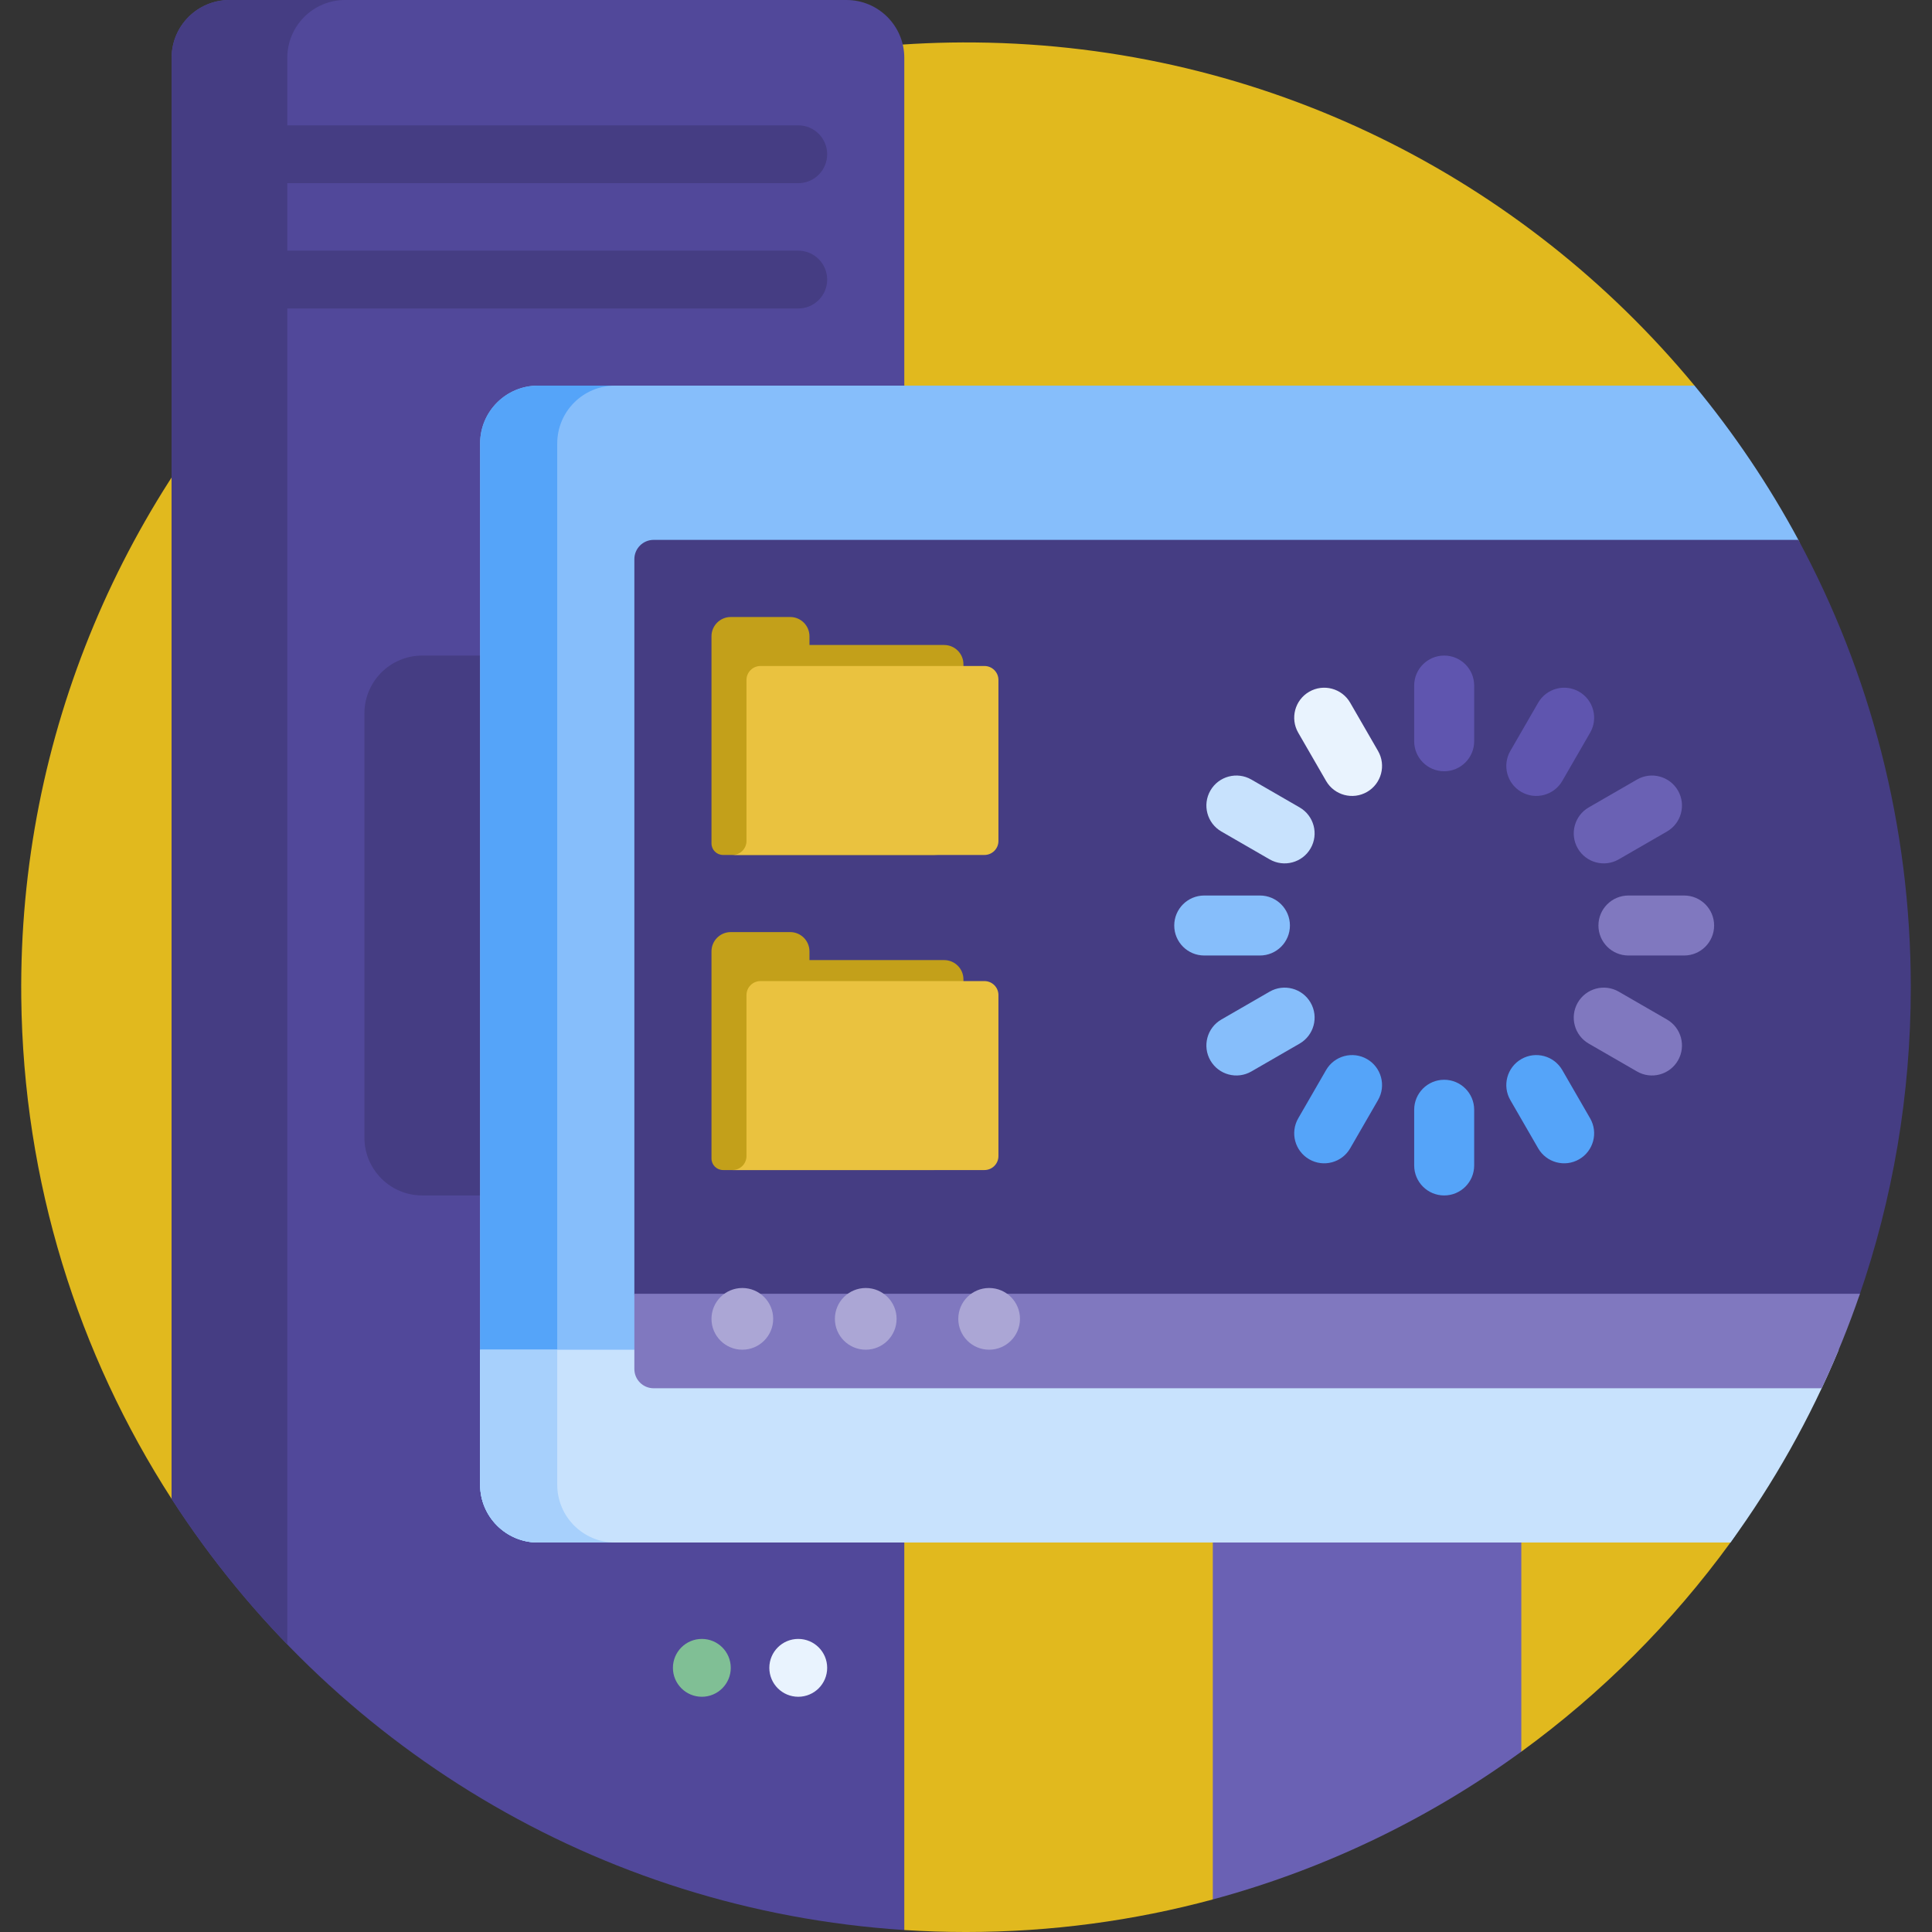
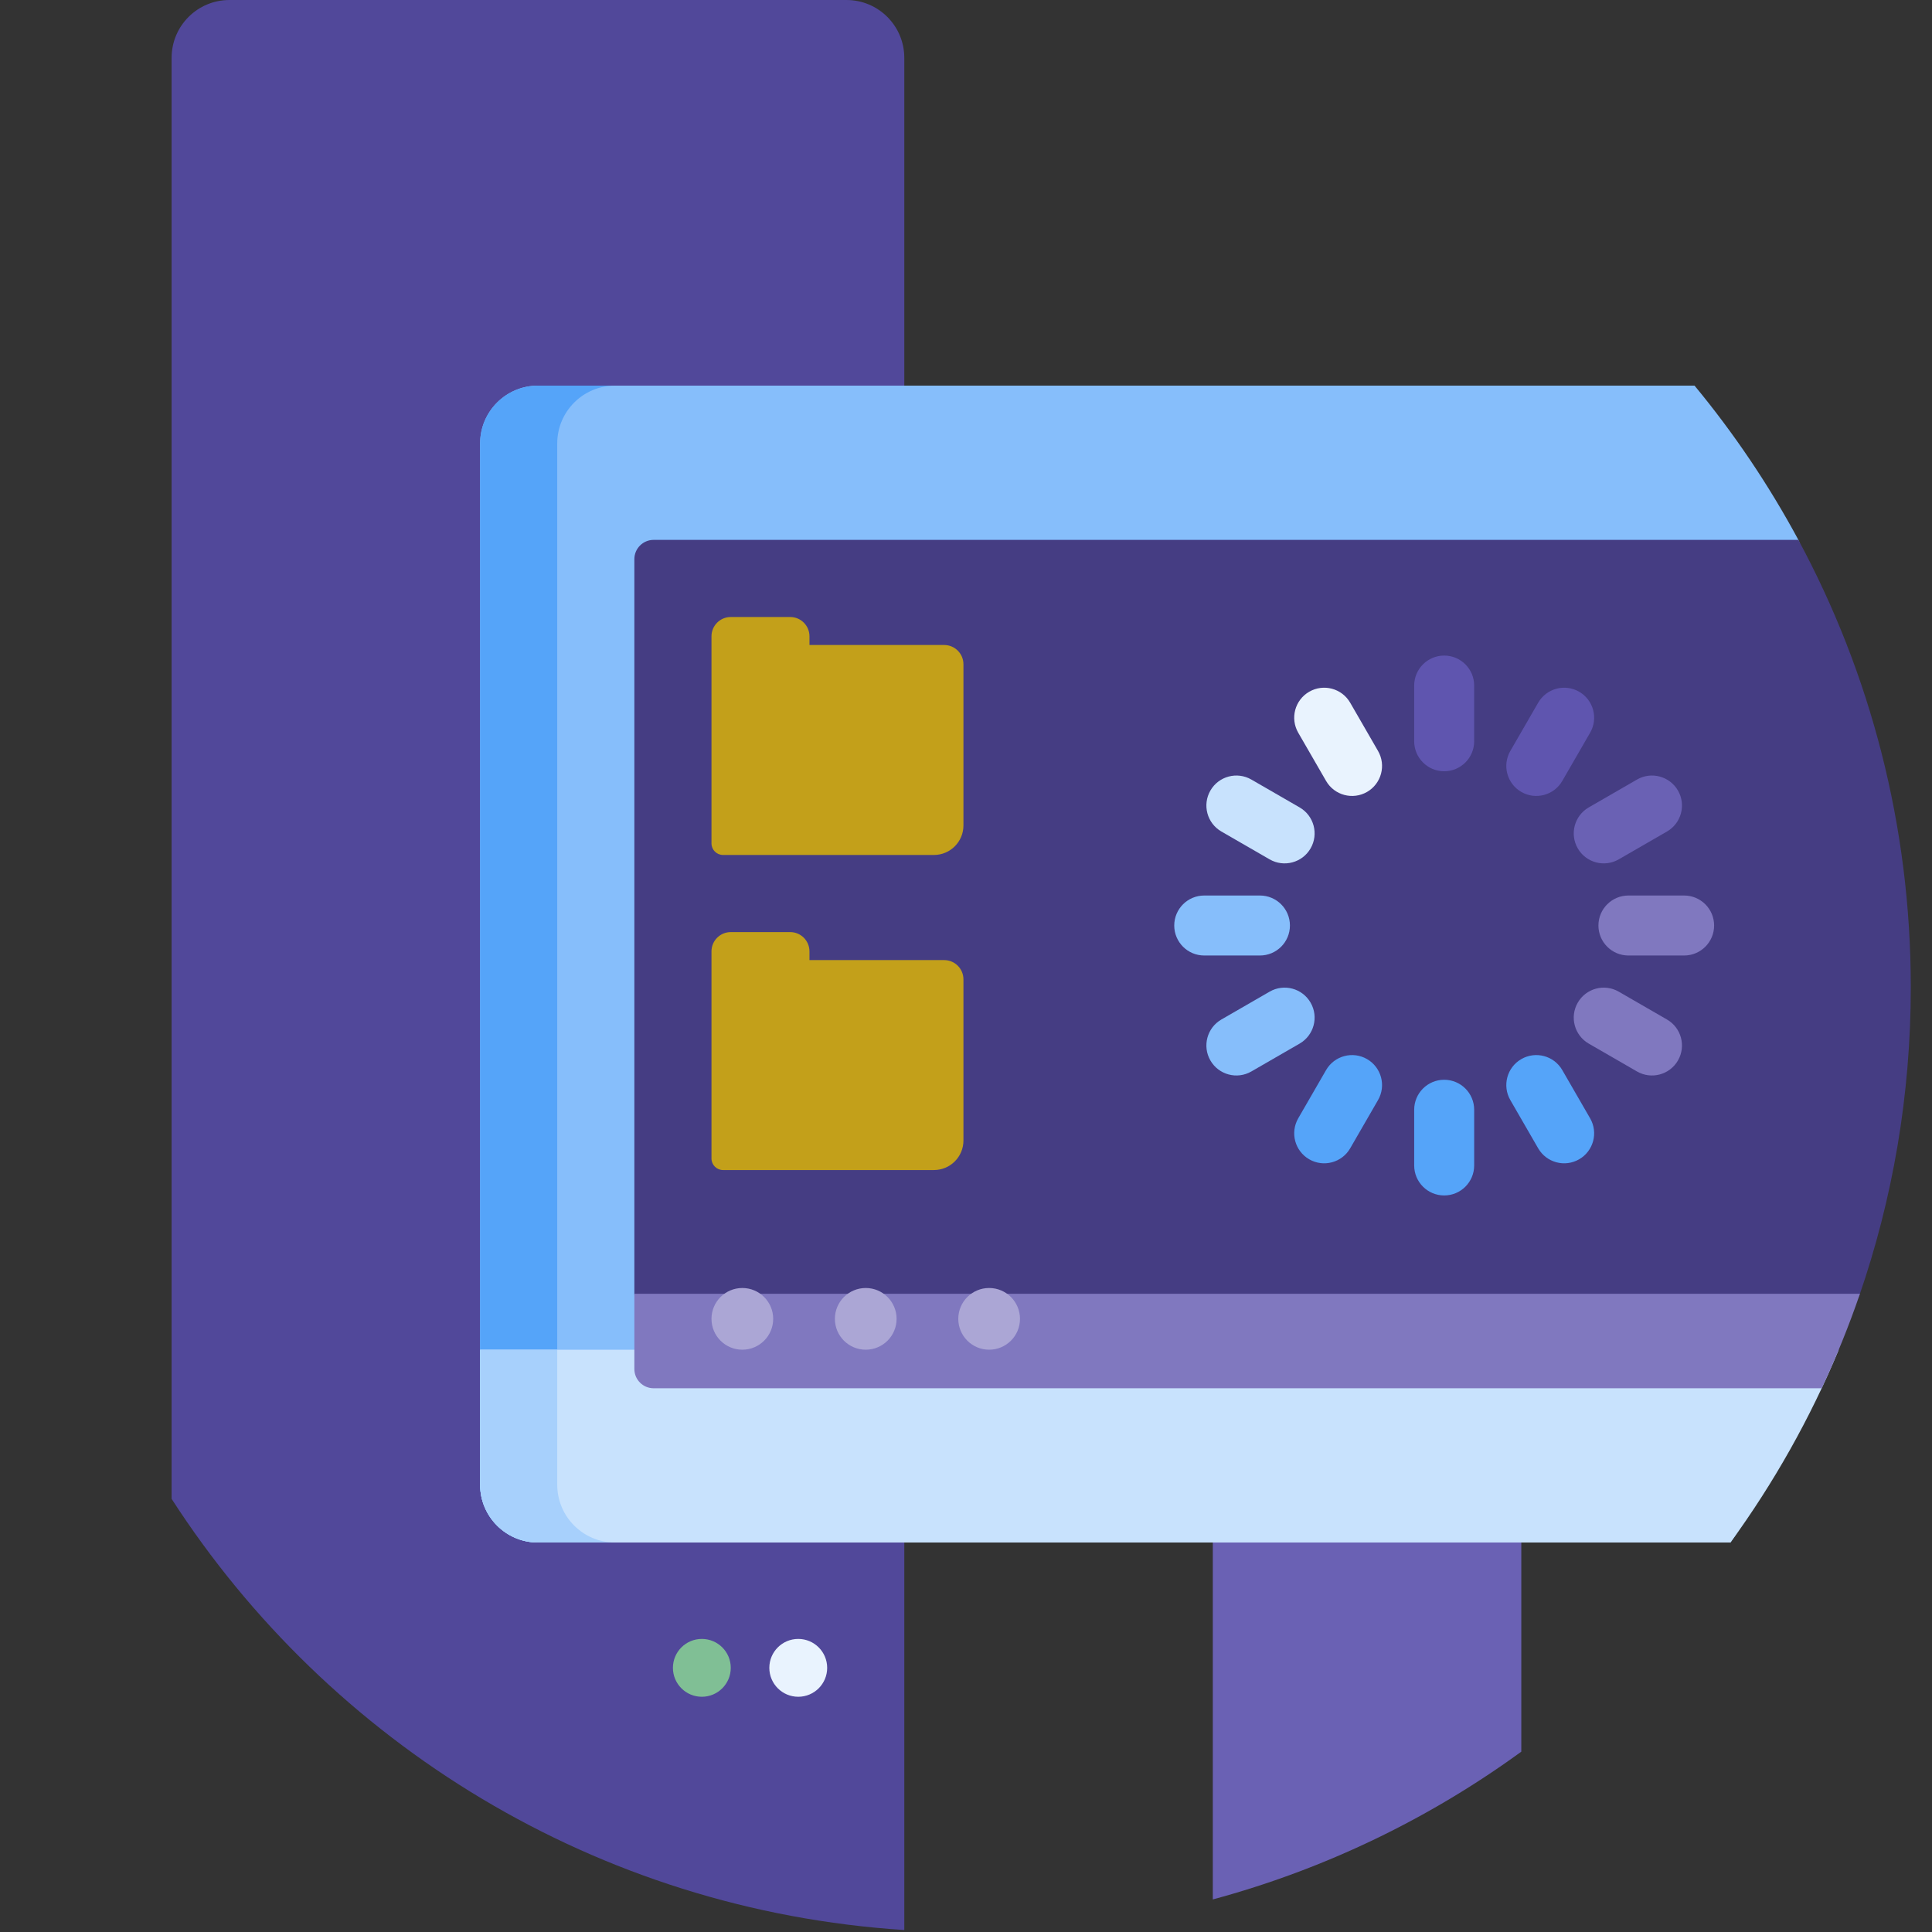
<svg xmlns="http://www.w3.org/2000/svg" id="Capa_1" enable-background="new 0 0 501 501" height="512" viewBox="0 0 501 501" width="512">
  <rect x="0" y="0" width="501" height="501" fill="#333333" stroke="none" />
  <g>
-     <path d="m448.736 400c-15.128 20.79-33.446 39.108-54.236 54.236h-16.774c-26.568 0-50.933 14.768-63.226 38.321-20.402 5.506-41.858 8.444-64 8.444-5.376 0-10.711-.173-16-.514-14.204-65.263-71.967-111.807-138.758-111.807h-51.242c-24.227-37.54-38.474-82.126-38.986-130.005-1.462-136.713 110.629-248.952 247.343-247.664 75.085.708 142.094 35.191 186.567 88.989v280.814c0 7.484 3.432 14.555 9.312 19.186z" fill="#e1b91e" />
    <path d="m59.5 0h160c8.284 0 15 6.716 15 15v485.486c-79.742-5.14-149.096-48.43-190-111.808v-373.678c0-8.284 6.716-15 15-15z" fill="#51489a" />
-     <path d="m214.5 72.5c0 4.142-3.358 7.5-7.5 7.5h-132.5v346.438c-11.185-11.548-21.245-24.194-30-37.76v-373.678c0-8.284 6.716-15 15-15h30c-8.284 0-15 6.716-15 15v17.5h132.5c4.142 0 7.5 3.358 7.5 7.5s-3.358 7.5-7.5 7.5h-132.5v17.5h132.5c4.142 0 7.5 3.358 7.5 7.5zm-75 97.5h-30c-8.284 0-15 6.716-15 15v110c0 8.284 6.716 15 15 15h30c8.284 0 15-6.716 15-15v-110c0-8.284-6.716-15-15-15z" fill="#453d83" />
    <path d="m314.5 380h80v74.236c-23.79 17.311-50.816 30.444-80 38.321z" fill="#6a61b4" />
    <path d="m448.833 399.867-.097.133h-309.236c-8.284 0-15-6.716-15-15v-270c0-8.284 6.716-15 15-15h299.924c10.209 12.349 19.23 25.717 26.888 39.927.966 1.793.348 3.986-1.369 5.081-4.175 2.663-6.943 7.336-6.943 12.655v213.613c0 10.252-3.14 20.296-9.167 28.591z" fill="#86befb" />
    <path d="m159.5 400h-20c-8.284 0-15-6.716-15-15v-270c0-8.284 6.716-15 15-15h20c-8.284 0-15 6.716-15 15v270c0 8.284 6.716 15 15 15z" fill="#55a4f9" />
    <path d="m207 440c-4.142 0-7.5-3.358-7.5-7.5 0-4.142 3.358-7.5 7.5-7.5 4.142 0 7.5 3.358 7.5 7.5 0 4.142-3.358 7.5-7.5 7.5z" fill="#e9f3fe" />
    <path d="m182 440c-4.142 0-7.5-3.358-7.5-7.5 0-4.142 3.358-7.5 7.5-7.5 4.142 0 7.5 3.358 7.5 7.5 0 4.142-3.358 7.5-7.5 7.5z" fill="#80bf95" />
    <path d="m476.818 350c-7.413 17.829-16.872 34.593-28.083 50h-309.235c-8.284 0-15-6.716-15-15v-35z" fill="#c8e2fd" />
    <path d="m159.5 400h-20c-8.284 0-15-6.716-15-15v-35h20v35c0 8.284 6.716 15 15 15z" fill="#a7d0fc" />
    <path d="m164.5 335.5v-190.5c0-2.761 2.239-5 5-5h296.852c18.596 34.53 29.148 74.033 29.148 116 0 28.044-4.712 54.987-13.387 80.082-4.965 14.362-312.613 4.418-312.613 4.418-2.761 0-5-2.239-5-5z" fill="#453d83" />
    <path d="m482.313 335.5c-2.874 8.381-6.189 16.557-9.918 24.5h-302.895c-2.761 0-5-2.239-5-5v-19.5z" fill="#8078bf" />
    <path d="m200.5 342c0 4.418-3.582 8-8 8s-8-3.582-8-8 3.582-8 8-8 8 3.582 8 8zm24-8c-4.418 0-8 3.582-8 8s3.582 8 8 8 8-3.582 8-8-3.582-8-8-8zm32 0c-4.418 0-8 3.582-8 8s3.582 8 8 8 8-3.582 8-8-3.582-8-8-8z" fill="#aba6d5" />
    <path d="m249.837 172.26v41.792c0 4.228-3.427 7.655-7.655 7.655h-54.682c-1.657 0-3-1.343-3-3v-53.707c0-2.761 2.239-5 5-5h15.409c2.761 0 5 2.239 5 5v2.26h34.928c2.761 0 5 2.238 5 5zm-5 76.707h-34.928v-2.26c0-2.761-2.239-5-5-5h-15.409c-2.761 0-5 2.239-5 5v53.707c0 1.657 1.343 3 3 3h54.682c4.228 0 7.655-3.427 7.655-7.655v-41.792c0-2.761-2.239-5-5-5z" fill="#c3a01a" />
-     <path d="m258.912 176.334v41.743c0 2.005-1.625 3.63-3.63 3.63h-65.337c2.005 0 3.63-1.625 3.63-3.63v-41.743c0-2.005 1.625-3.63 3.63-3.63h58.077c2.005 0 3.63 1.626 3.63 3.63zm-3.63 78.078h-58.077c-2.005 0-3.63 1.625-3.63 3.63v41.743c0 2.005-1.625 3.63-3.63 3.63h65.337c2.005 0 3.63-1.625 3.63-3.63v-41.743c0-2.005-1.625-3.63-3.63-3.63z" fill="#eac23f" />
    <path d="m354.5 205.359c-3.72 2.148-8.477.873-10.625-2.847l-7.222-12.509c-2.148-3.72-.873-8.477 2.847-10.625 3.72-2.148 8.477-.873 10.625 2.847l7.222 12.509c2.148 3.72.873 8.477-2.847 10.625z" fill="#e9f3fe" />
    <path d="m409.141 220c-2.148-3.72-.873-8.477 2.847-10.625l12.509-7.222c3.72-2.148 8.477-.873 10.625 2.847 2.148 3.72.873 8.477-2.847 10.625l-12.509 7.222c-3.72 2.148-8.477.873-10.625-2.847z" fill="#6a61b4" />
    <path d="m444.5 240c0 4.296-3.482 7.778-7.778 7.778h-14.444c-4.296 0-7.778-3.482-7.778-7.778 0-4.295 3.482-7.778 7.778-7.778h14.444c4.296 0 7.778 3.483 7.778 7.778zm-12.225 24.375-12.509-7.222c-3.72-2.148-8.477-.873-10.625 2.847-2.148 3.72-.873 8.477 2.847 10.625l12.509 7.222c3.72 2.148 8.477.873 10.625-2.847 2.147-3.72.873-8.477-2.847-10.625z" fill="#8078bf" />
    <path d="m374.5 200c-4.296 0-7.778-3.482-7.778-7.778v-14.444c0-4.296 3.482-7.778 7.778-7.778 4.296 0 7.778 3.482 7.778 7.778v14.444c0 4.296-3.482 7.778-7.778 7.778zm30.625 2.512 7.222-12.509c2.148-3.72.873-8.477-2.847-10.625-3.72-2.148-8.477-.873-10.625 2.847l-7.222 12.509c-2.148 3.72-.873 8.477 2.847 10.625 3.72 2.148 8.477.873 10.625-2.847z" fill="#5f55af" />
    <path d="m326.722 247.778h-14.444c-4.296 0-7.778-3.482-7.778-7.778s3.482-7.778 7.778-7.778h14.444c4.296 0 7.778 3.482 7.778 7.778 0 4.295-3.482 7.778-7.778 7.778zm13.137 12.222c-2.148-3.72-6.905-4.995-10.625-2.847l-12.509 7.222c-3.72 2.148-4.995 6.905-2.847 10.625s6.905 4.995 10.625 2.847l12.509-7.222c3.72-2.148 4.995-6.905 2.847-10.625z" fill="#86befb" />
    <path d="m339.859 220c-2.148 3.72-6.905 4.995-10.625 2.847l-12.509-7.222c-3.72-2.148-4.995-6.905-2.847-10.625s6.905-4.995 10.625-2.847l12.509 7.222c3.72 2.148 4.995 6.905 2.847 10.625z" fill="#c8e2fd" />
    <path d="m382.278 287.778v14.444c0 4.296-3.482 7.778-7.778 7.778s-7.778-3.482-7.778-7.778v-14.444c0-4.296 3.482-7.778 7.778-7.778s7.778 3.482 7.778 7.778zm30.069 2.219-7.222-12.509c-2.148-3.72-6.905-4.995-10.625-2.847-3.72 2.148-4.995 6.905-2.847 10.625l7.222 12.509c2.148 3.72 6.905 4.995 10.625 2.847s4.995-6.905 2.847-10.625zm-57.847-15.356c-3.72-2.148-8.477-.873-10.625 2.847l-7.222 12.509c-2.148 3.72-.873 8.477 2.847 10.625s8.477.873 10.625-2.847l7.222-12.509c2.148-3.721.873-8.477-2.847-10.625z" fill="#55a4f9" />
  </g>
</svg>